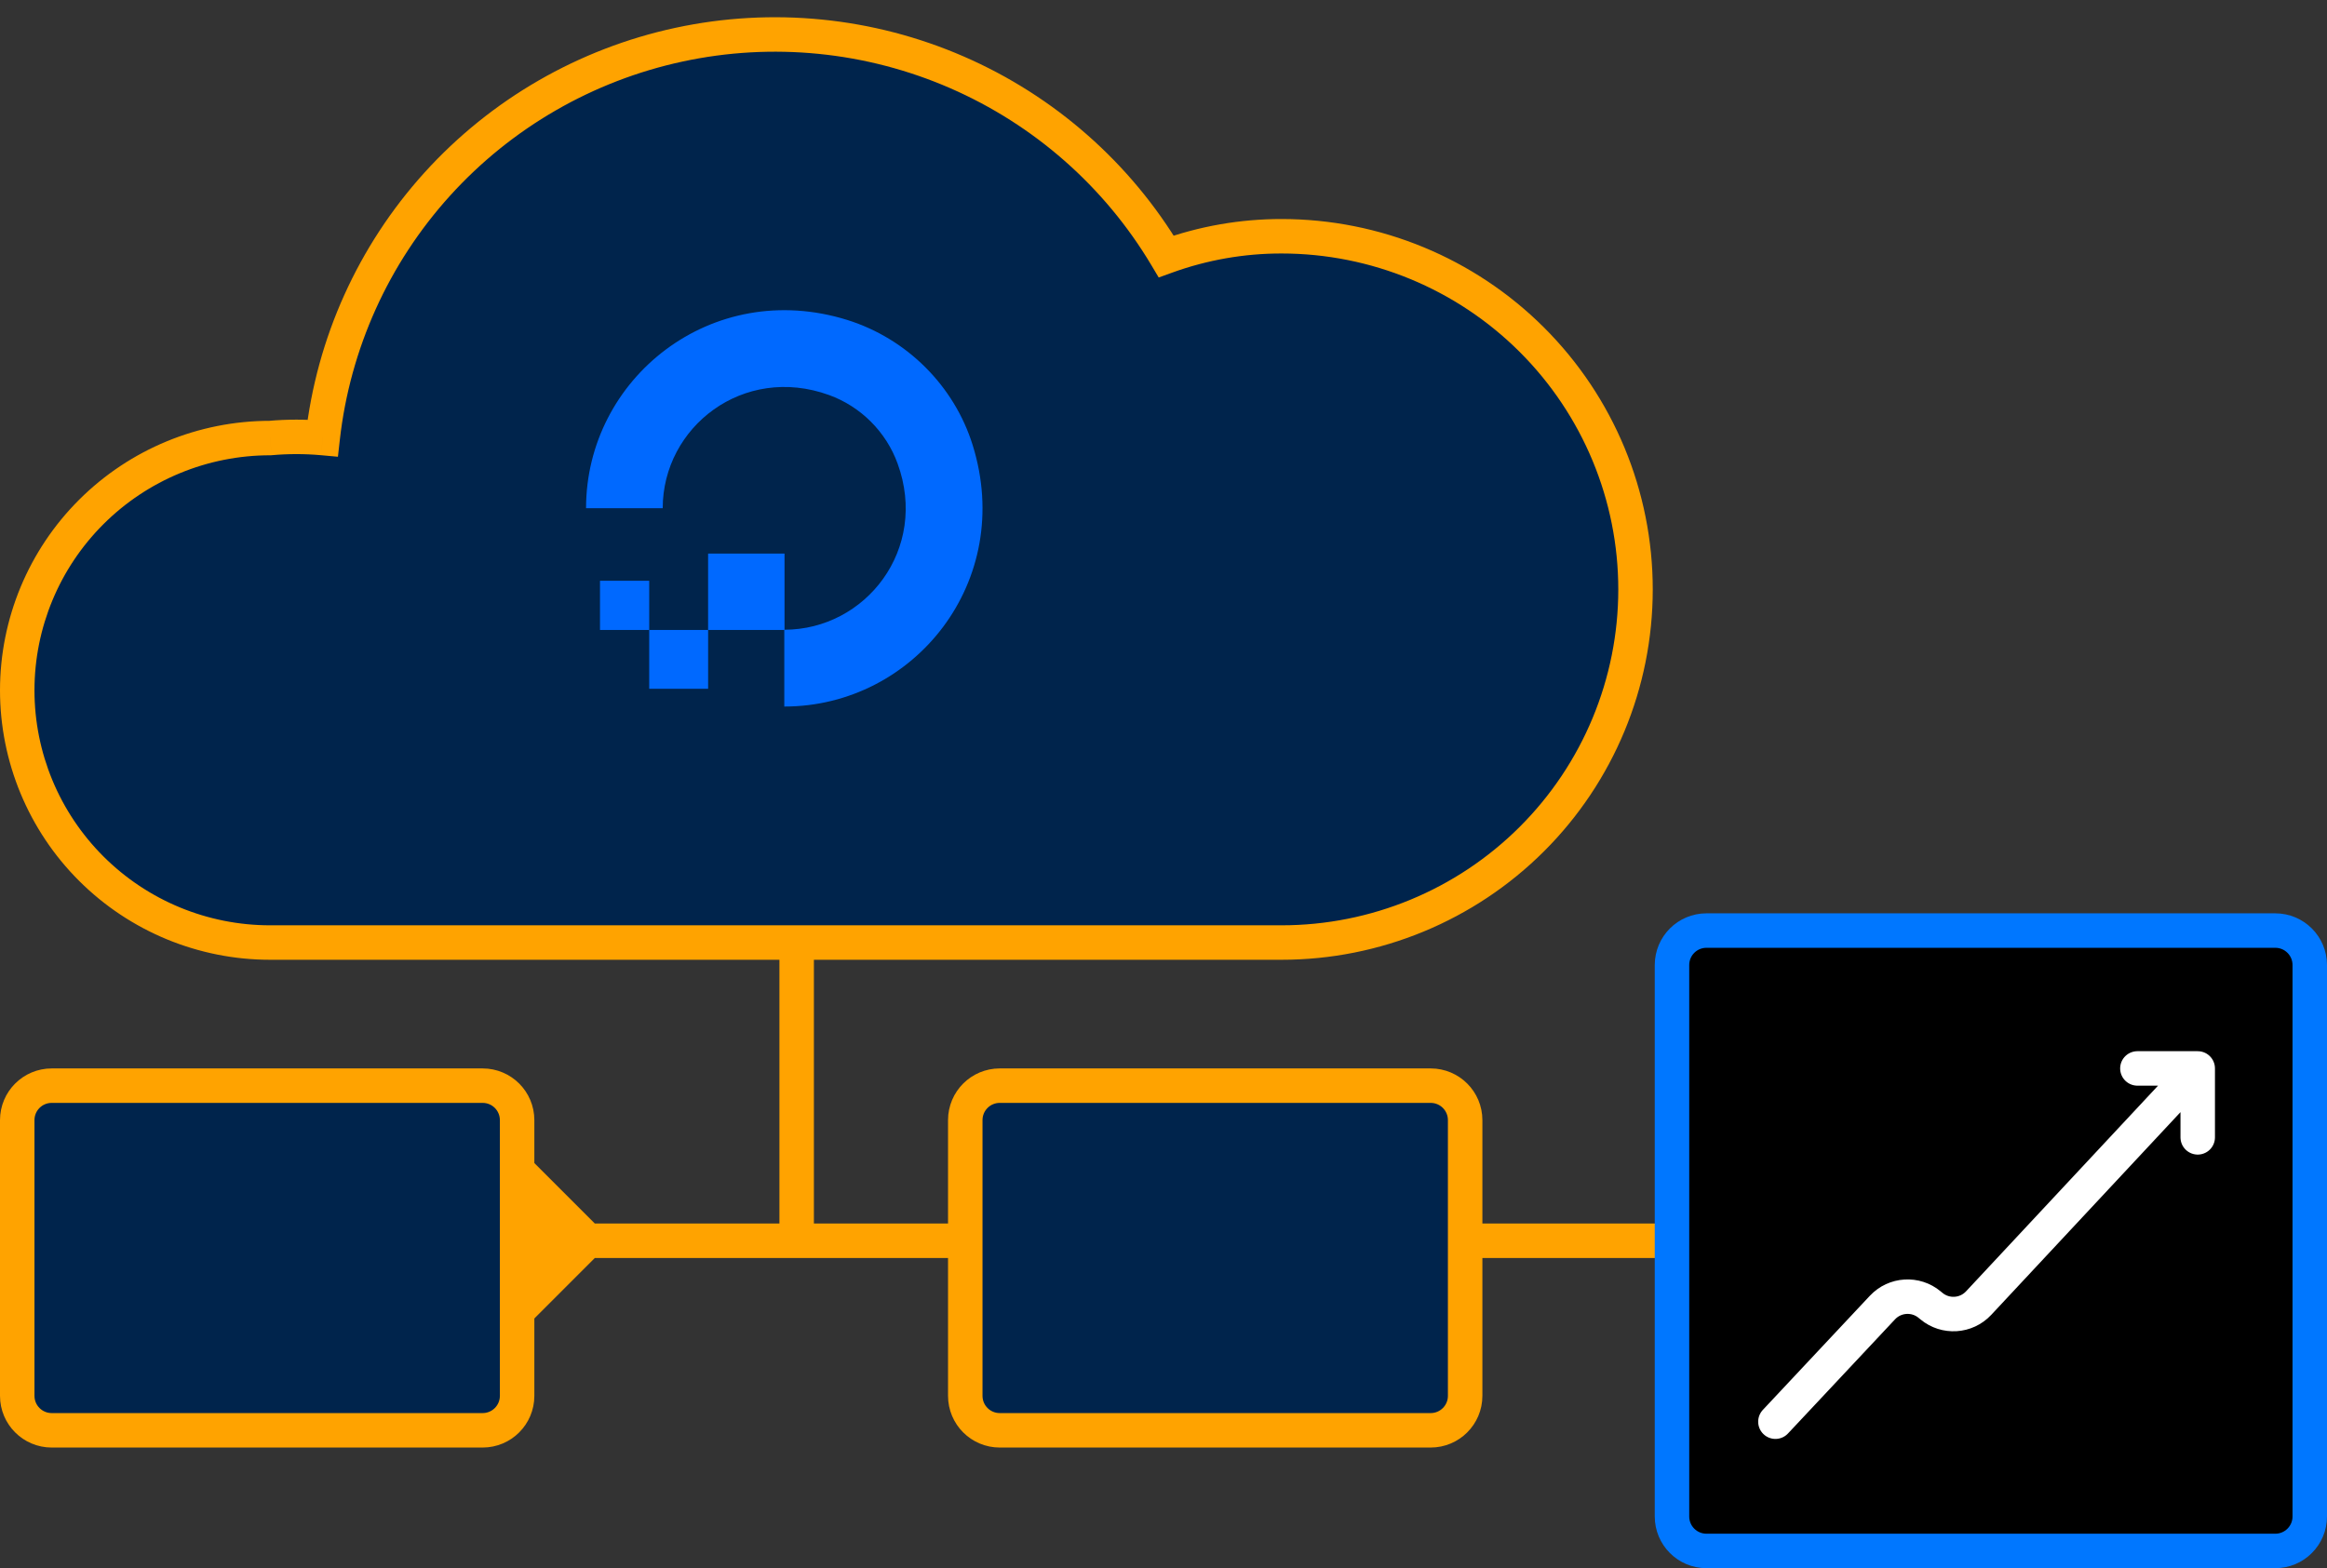
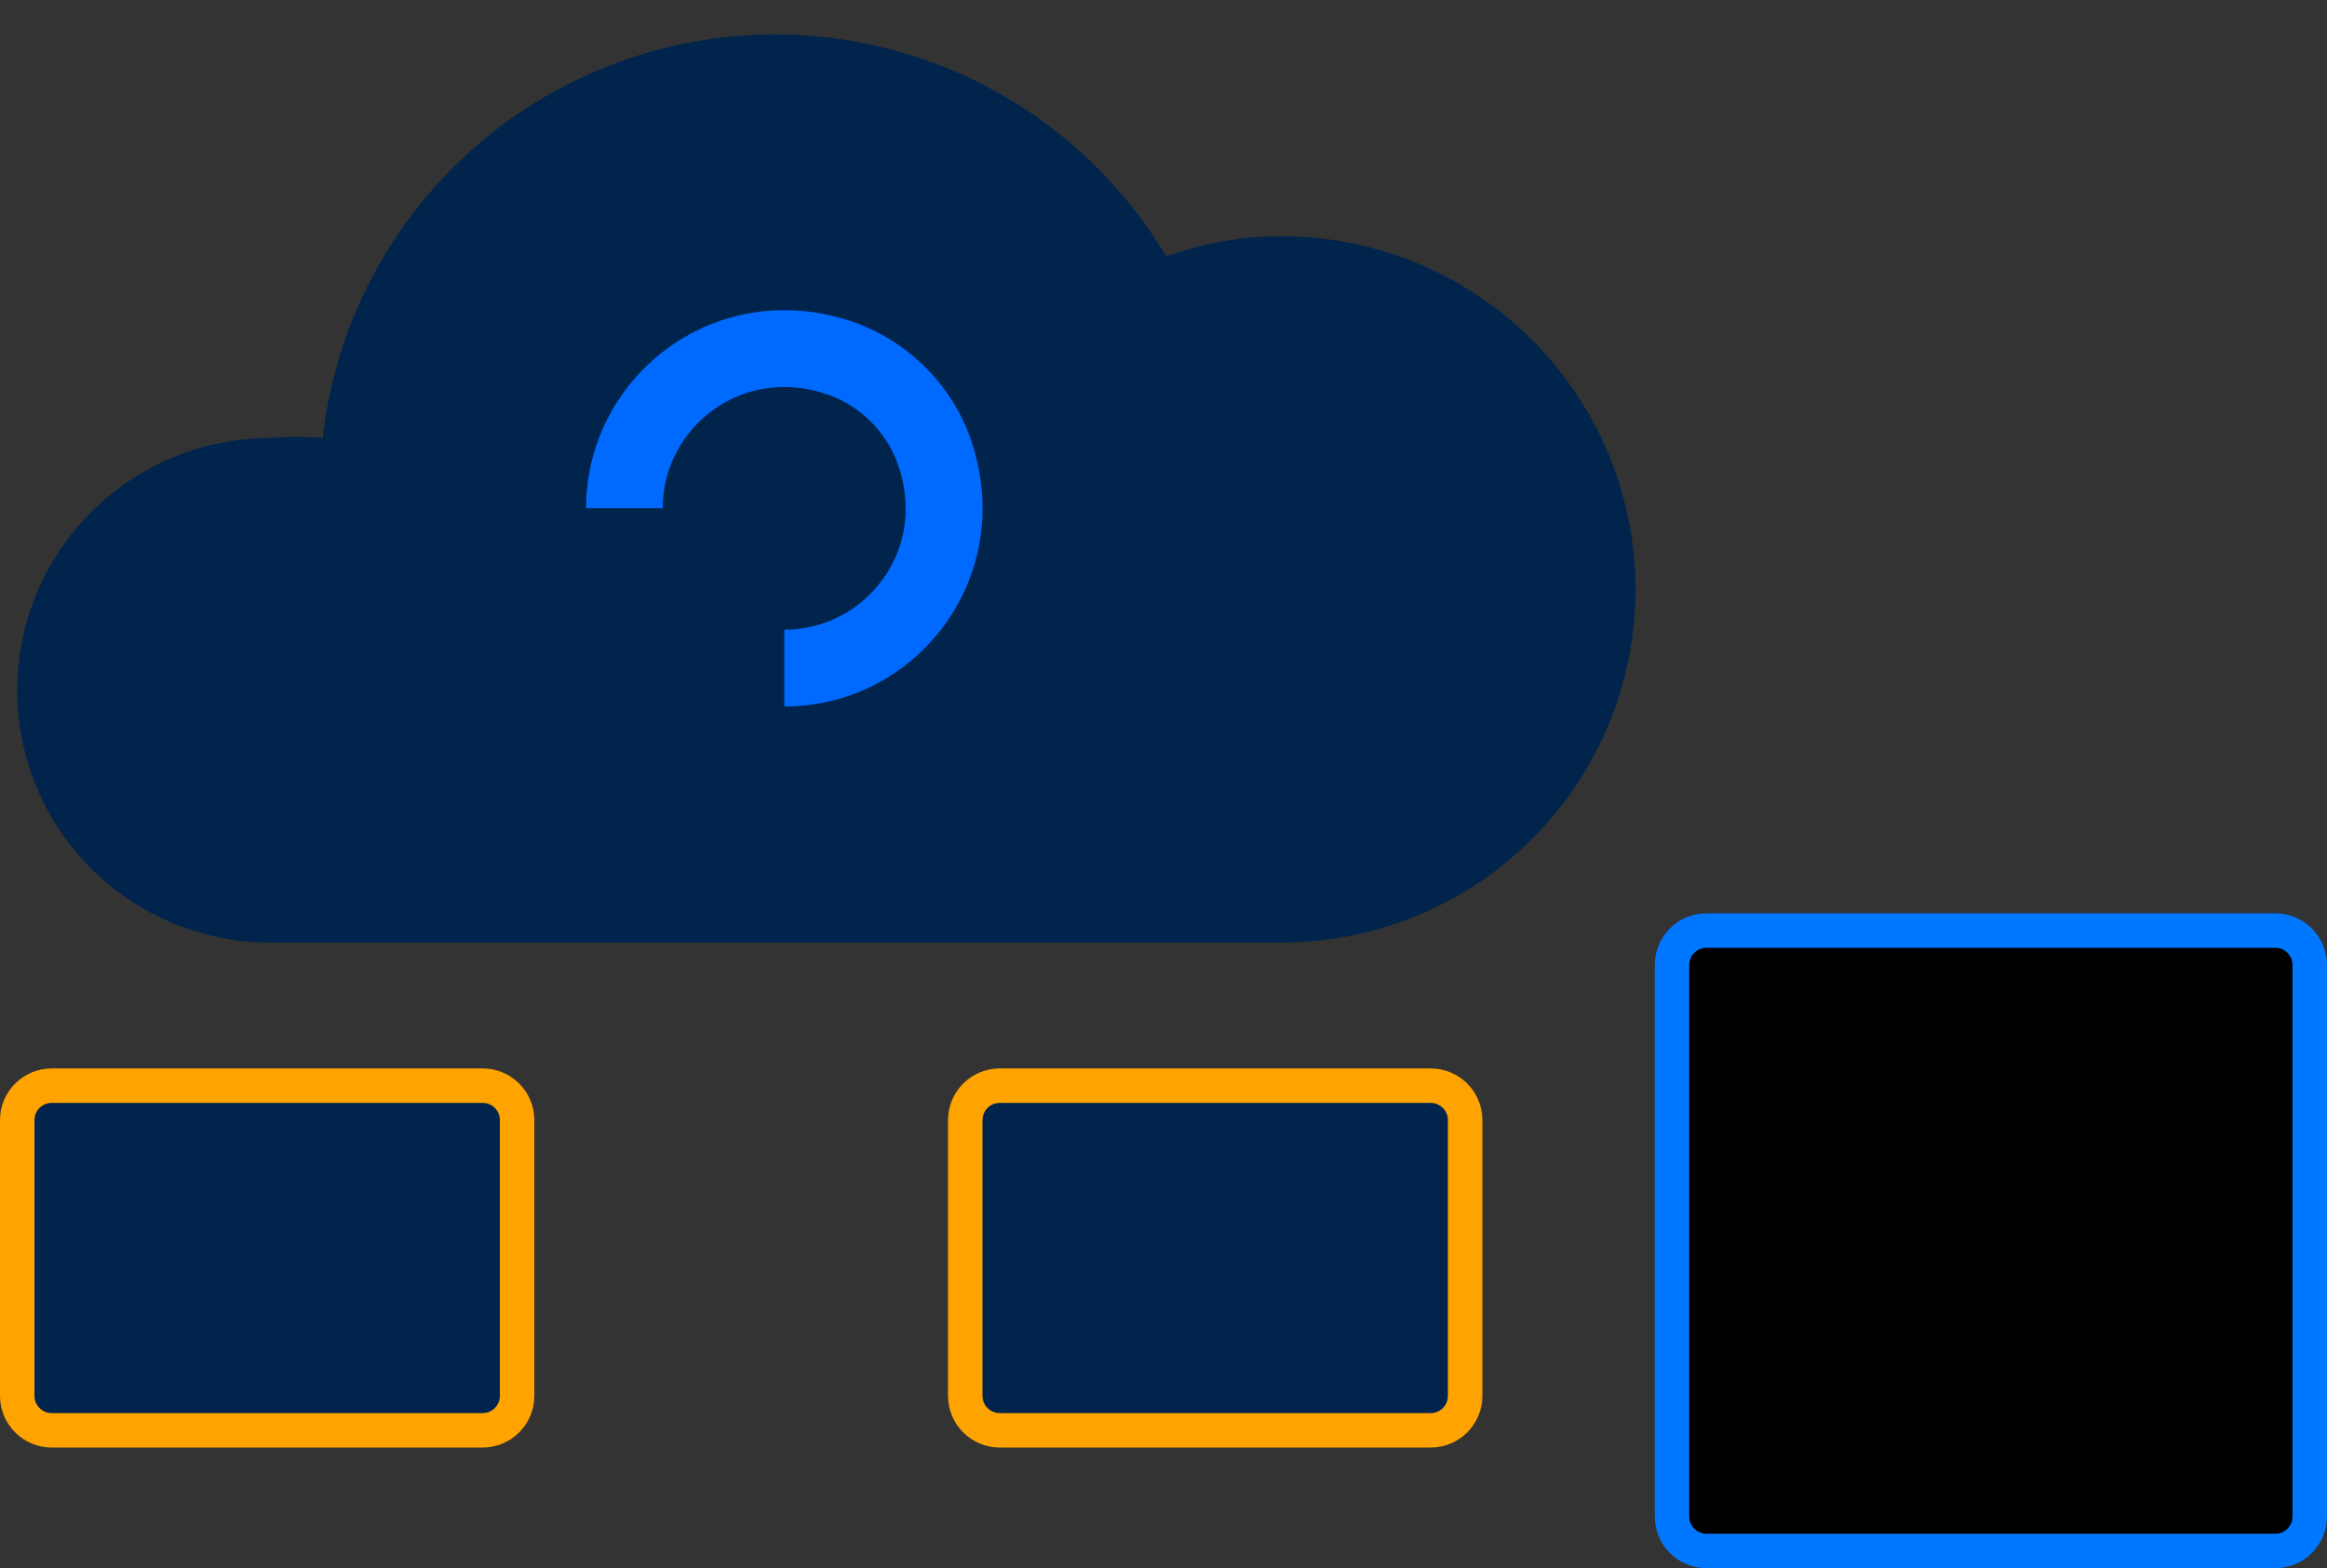
<svg xmlns="http://www.w3.org/2000/svg" width="135" height="91" viewBox="0 0 135 91" fill="none">
  <rect x="0" y="0" width="135" height="91" fill="#333333" stroke="none" />
  <path d="M74.347 13.71C72.066 13.708 69.802 14.104 67.658 14.881C64.83 10.137 60.581 6.398 55.509 4.193C50.437 1.988 44.799 1.428 39.391 2.593C33.984 3.758 29.079 6.588 25.37 10.684C21.661 14.779 19.335 19.934 18.721 25.42C17.706 25.328 16.684 25.328 15.669 25.42C11.779 25.42 8.048 26.962 5.297 29.708C2.546 32.453 1 36.176 1 40.058C1 43.94 2.546 47.663 5.297 50.408C8.048 53.153 11.779 54.695 15.669 54.695H46.218H59.678H74.347C79.794 54.695 85.017 52.536 88.869 48.693C92.72 44.85 94.884 39.638 94.884 34.203C94.884 28.768 92.72 23.556 88.869 19.712C85.017 15.869 79.794 13.71 74.347 13.71Z" fill="#00244C" />
-   <path d="M67.658 14.881L66.799 15.393L67.222 16.103L67.998 15.822L67.658 14.881ZM74.347 13.71L74.346 14.71H74.347V13.71ZM88.869 19.712L88.162 20.42L88.869 19.712ZM15.669 25.42V26.42H15.715L15.76 26.416L15.669 25.42ZM18.721 25.42L18.63 26.416L19.605 26.505L19.714 25.532L18.721 25.42ZM25.37 10.684L24.629 10.012L25.37 10.684ZM55.509 4.193L55.907 3.276L55.509 4.193ZM128.773 72L123 66.227L117.226 72L123 77.773L128.773 72ZM23.962 72L29.735 77.773L35.508 72L29.735 66.227L23.962 72ZM67.998 15.822C70.033 15.084 72.181 14.708 74.346 14.71L74.348 12.71C71.95 12.708 69.571 13.124 67.317 13.941L67.998 15.822ZM74.347 14.71C79.529 14.71 84.499 16.765 88.162 20.42L89.575 19.005C85.536 14.974 80.058 12.71 74.347 12.71V14.71ZM88.162 20.42C91.826 24.076 93.884 29.034 93.884 34.203H95.884C95.884 28.502 93.614 23.035 89.575 19.005L88.162 20.42ZM93.884 34.203C93.884 39.372 91.826 44.33 88.162 47.985L89.575 49.401C93.614 45.371 95.884 39.904 95.884 34.203H93.884ZM88.162 47.985C84.499 51.641 79.529 53.695 74.347 53.695V55.695C80.058 55.695 85.536 53.431 89.575 49.401L88.162 47.985ZM74.347 53.695H59.678V55.695H74.347V53.695ZM15.669 53.695C12.043 53.695 8.566 52.258 6.003 49.7L4.59 51.116C7.529 54.048 11.514 55.695 15.669 55.695V53.695ZM6.003 49.7C3.44 47.142 2 43.674 2 40.058H0C0 44.206 1.651 48.184 4.59 51.116L6.003 49.7ZM2 40.058C2 36.442 3.44 32.973 6.003 30.415L4.59 29C1.651 31.932 0 35.91 0 40.058H2ZM6.003 30.415C8.566 27.858 12.043 26.42 15.669 26.42V24.42C11.514 24.42 7.529 26.067 4.59 29L6.003 30.415ZM15.76 26.416C16.715 26.33 17.675 26.33 18.63 26.416L18.811 24.424C17.736 24.327 16.654 24.327 15.579 24.424L15.76 26.416ZM19.714 25.532C20.306 20.254 22.543 15.295 26.111 11.355L24.629 10.012C20.779 14.264 18.365 19.614 17.727 25.309L19.714 25.532ZM26.111 11.355C29.68 7.414 34.399 4.691 39.602 3.571L39.181 1.615C33.569 2.824 28.479 5.761 24.629 10.012L26.111 11.355ZM39.602 3.571C44.805 2.45 50.23 2.989 55.11 5.11L55.907 3.276C50.644 0.988 44.793 0.407 39.181 1.615L39.602 3.571ZM55.11 5.11C59.99 7.232 64.079 10.829 66.799 15.393L68.517 14.37C65.582 9.445 61.171 5.564 55.907 3.276L55.11 5.11ZM59.678 53.695H46.218V55.695H59.678V53.695ZM46.218 53.695H15.669V55.695H46.218V53.695ZM45.218 54.695V72H47.218V54.695H45.218ZM46.218 73H123V71H46.218V73ZM46.218 71H29.735V73H46.218V71Z" fill="#FFA300" />
  <path d="M1 65C1 63.895 1.895 63 3 63H28C29.105 63 30 63.895 30 65V66.812V81C30 82.105 29.105 83 28 83H3C1.895 83 1 82.105 1 81V66.812V65Z" fill="#00244C" stroke="#FFA300" stroke-width="2" />
  <path d="M56 65C56 63.895 56.895 63 58 63H83C84.105 63 85 63.895 85 65V66.812V81C85 82.105 84.105 83 83 83H58C56.895 83 56 82.105 56 81V66.812V65Z" fill="#00244C" stroke="#FFA300" stroke-width="2" />
  <path fill-rule="evenodd" clip-rule="evenodd" d="M45.501 41V36.543C50.222 36.543 53.886 31.864 52.073 26.898C51.408 25.061 49.935 23.588 48.096 22.923C43.128 21.125 38.447 24.774 38.447 29.492H34C34 21.972 41.276 16.107 49.165 18.57C52.608 19.652 55.359 22.389 56.429 25.83C58.893 33.728 53.038 41 45.501 41Z" fill="#0069FF" />
-   <path fill-rule="evenodd" clip-rule="evenodd" d="M41.081 36.556H45.514V32.124H41.081V36.556ZM37.664 39.97H41.081L41.081 36.556H37.664L37.664 39.97ZM34.809 36.556H37.664V33.702H34.809V36.556Z" fill="#0069FF" />
  <path d="M97 56L97 88C97 89.105 97.895 90 99 90L132 90C133.105 90 134 89.105 134 88L134 56C134 54.895 133.105 54 132 54L99 54C97.895 54 97 54.895 97 56Z" fill="black" stroke="#0077FF" stroke-width="2" stroke-linecap="round" stroke-linejoin="round" />
-   <path d="M103 82.5L109.21 75.876C109.934 75.104 111.136 75.03 111.949 75.708L112.048 75.79C112.863 76.469 114.066 76.394 114.79 75.618L127.5 62M127.5 62L127.5 66M127.5 62L124 62" stroke="white" stroke-width="2" stroke-linecap="round" stroke-linejoin="round" />
</svg>